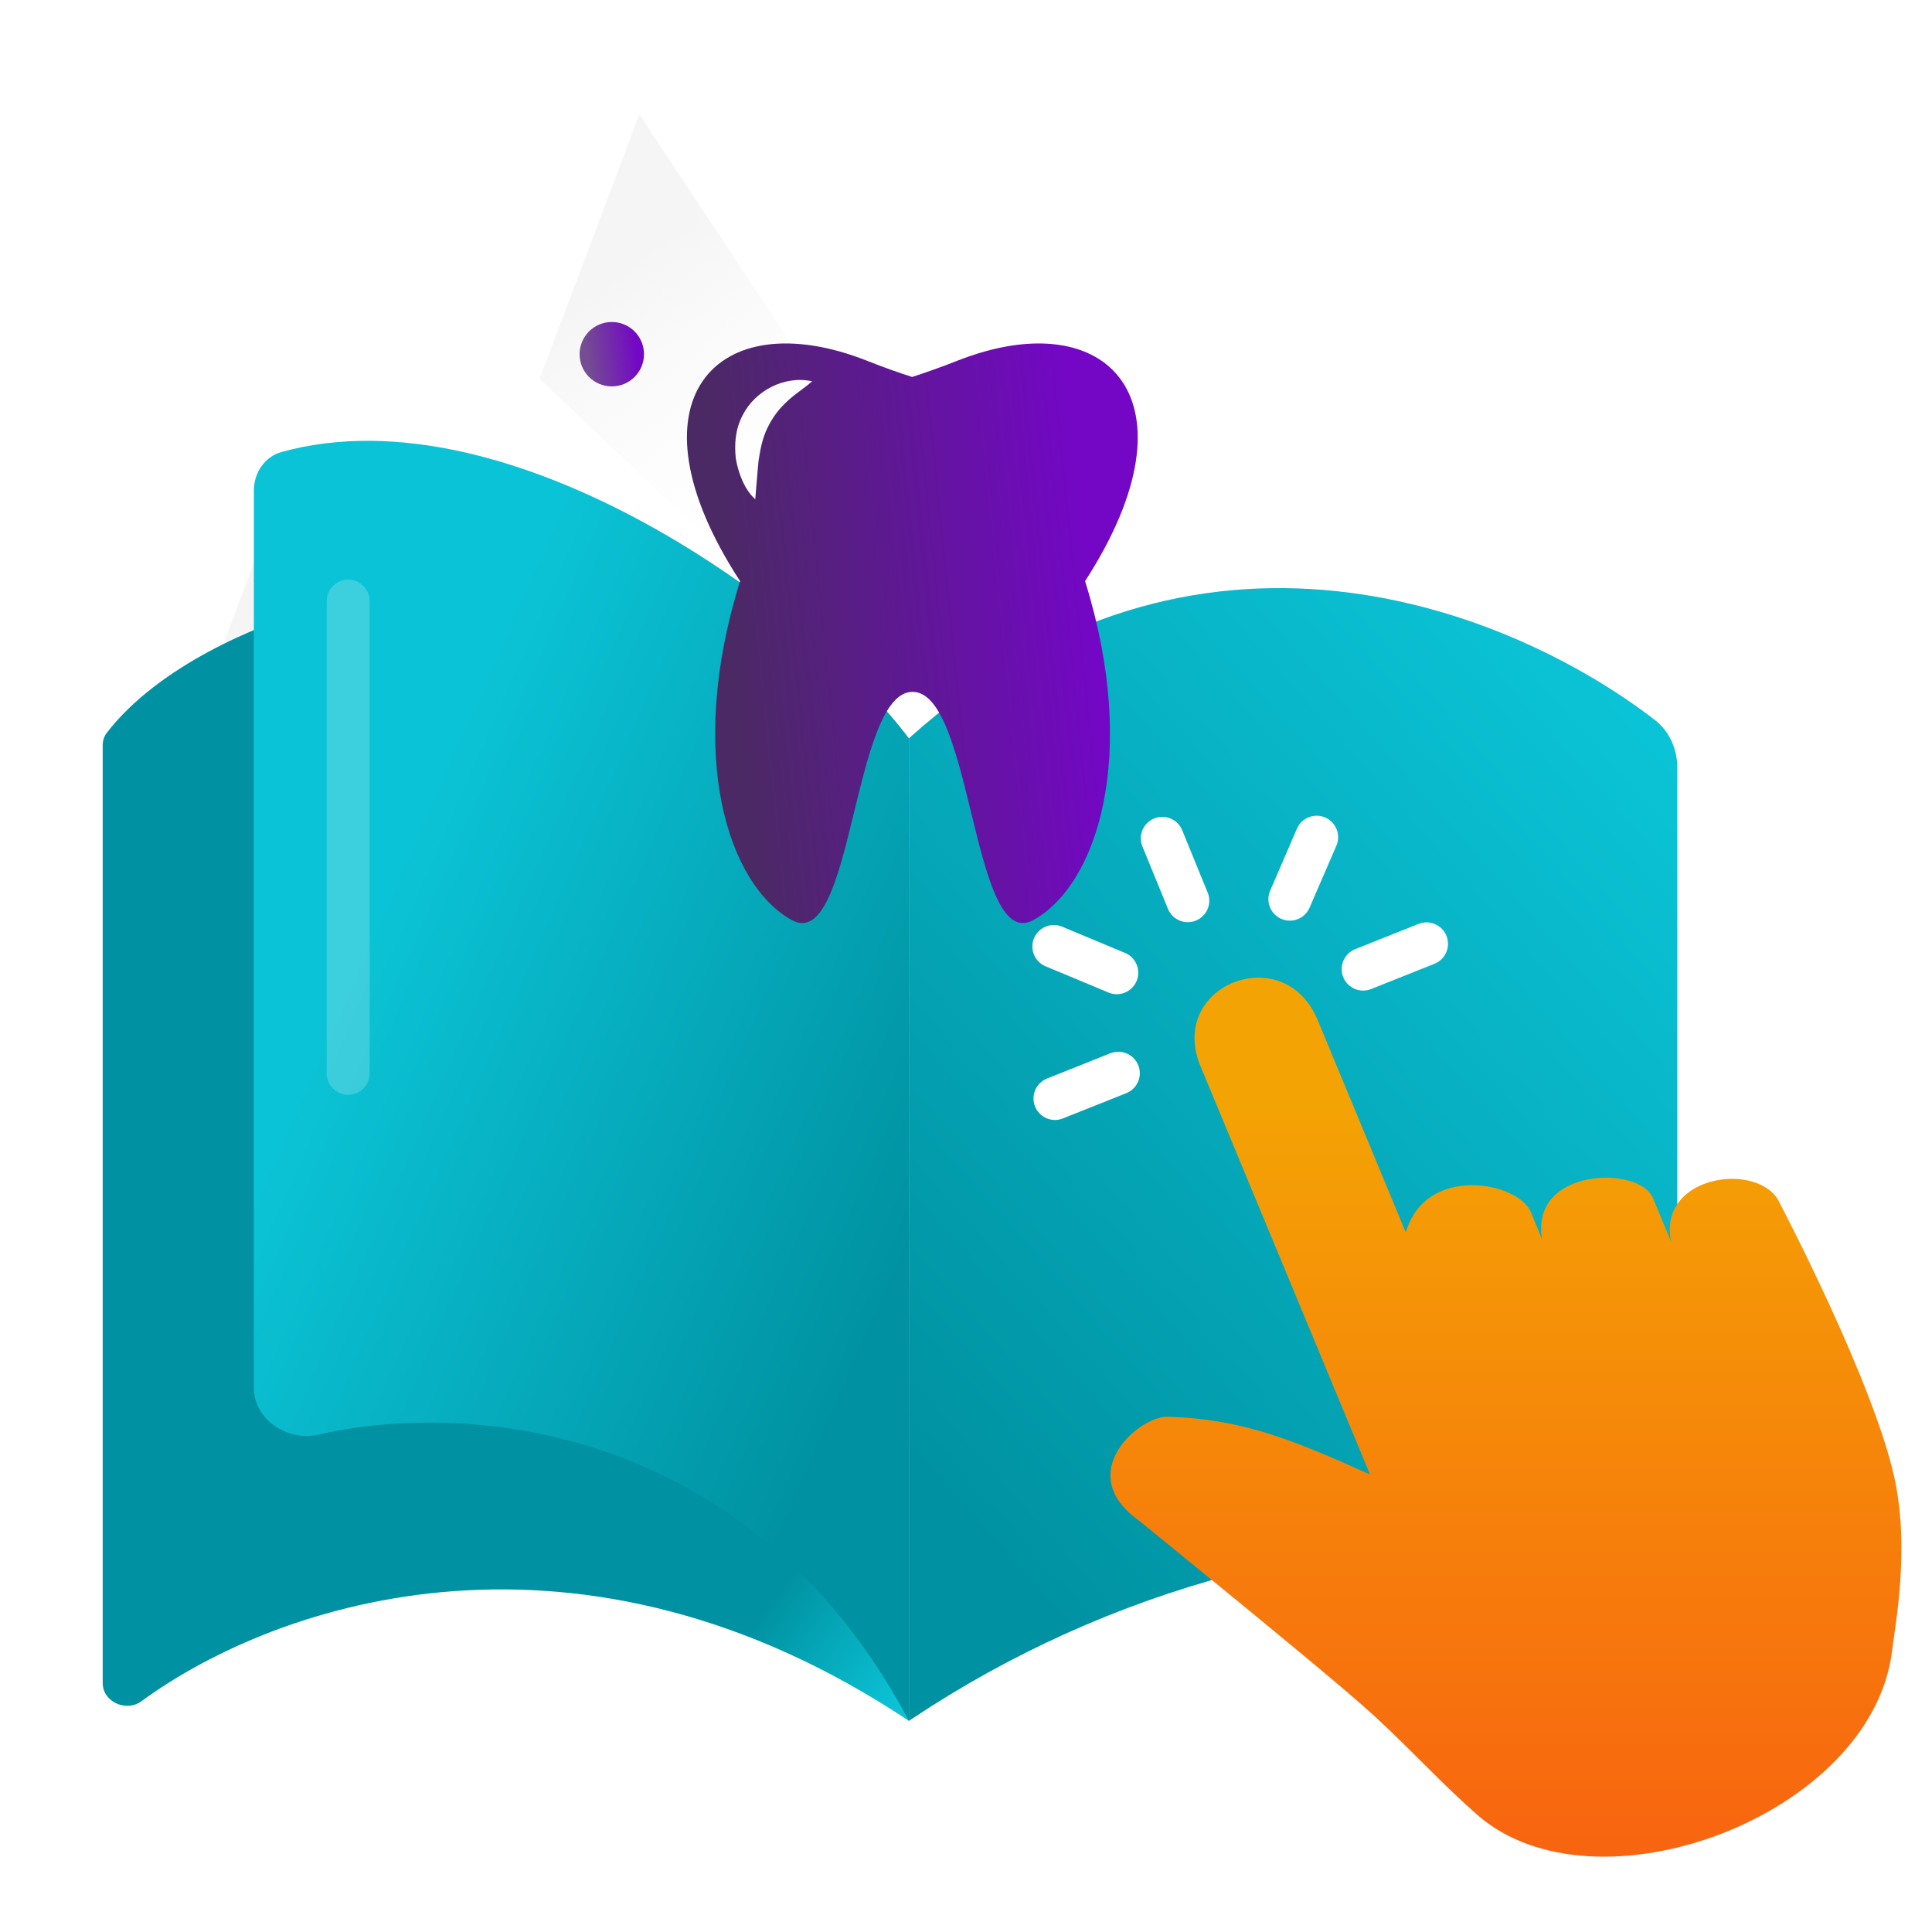
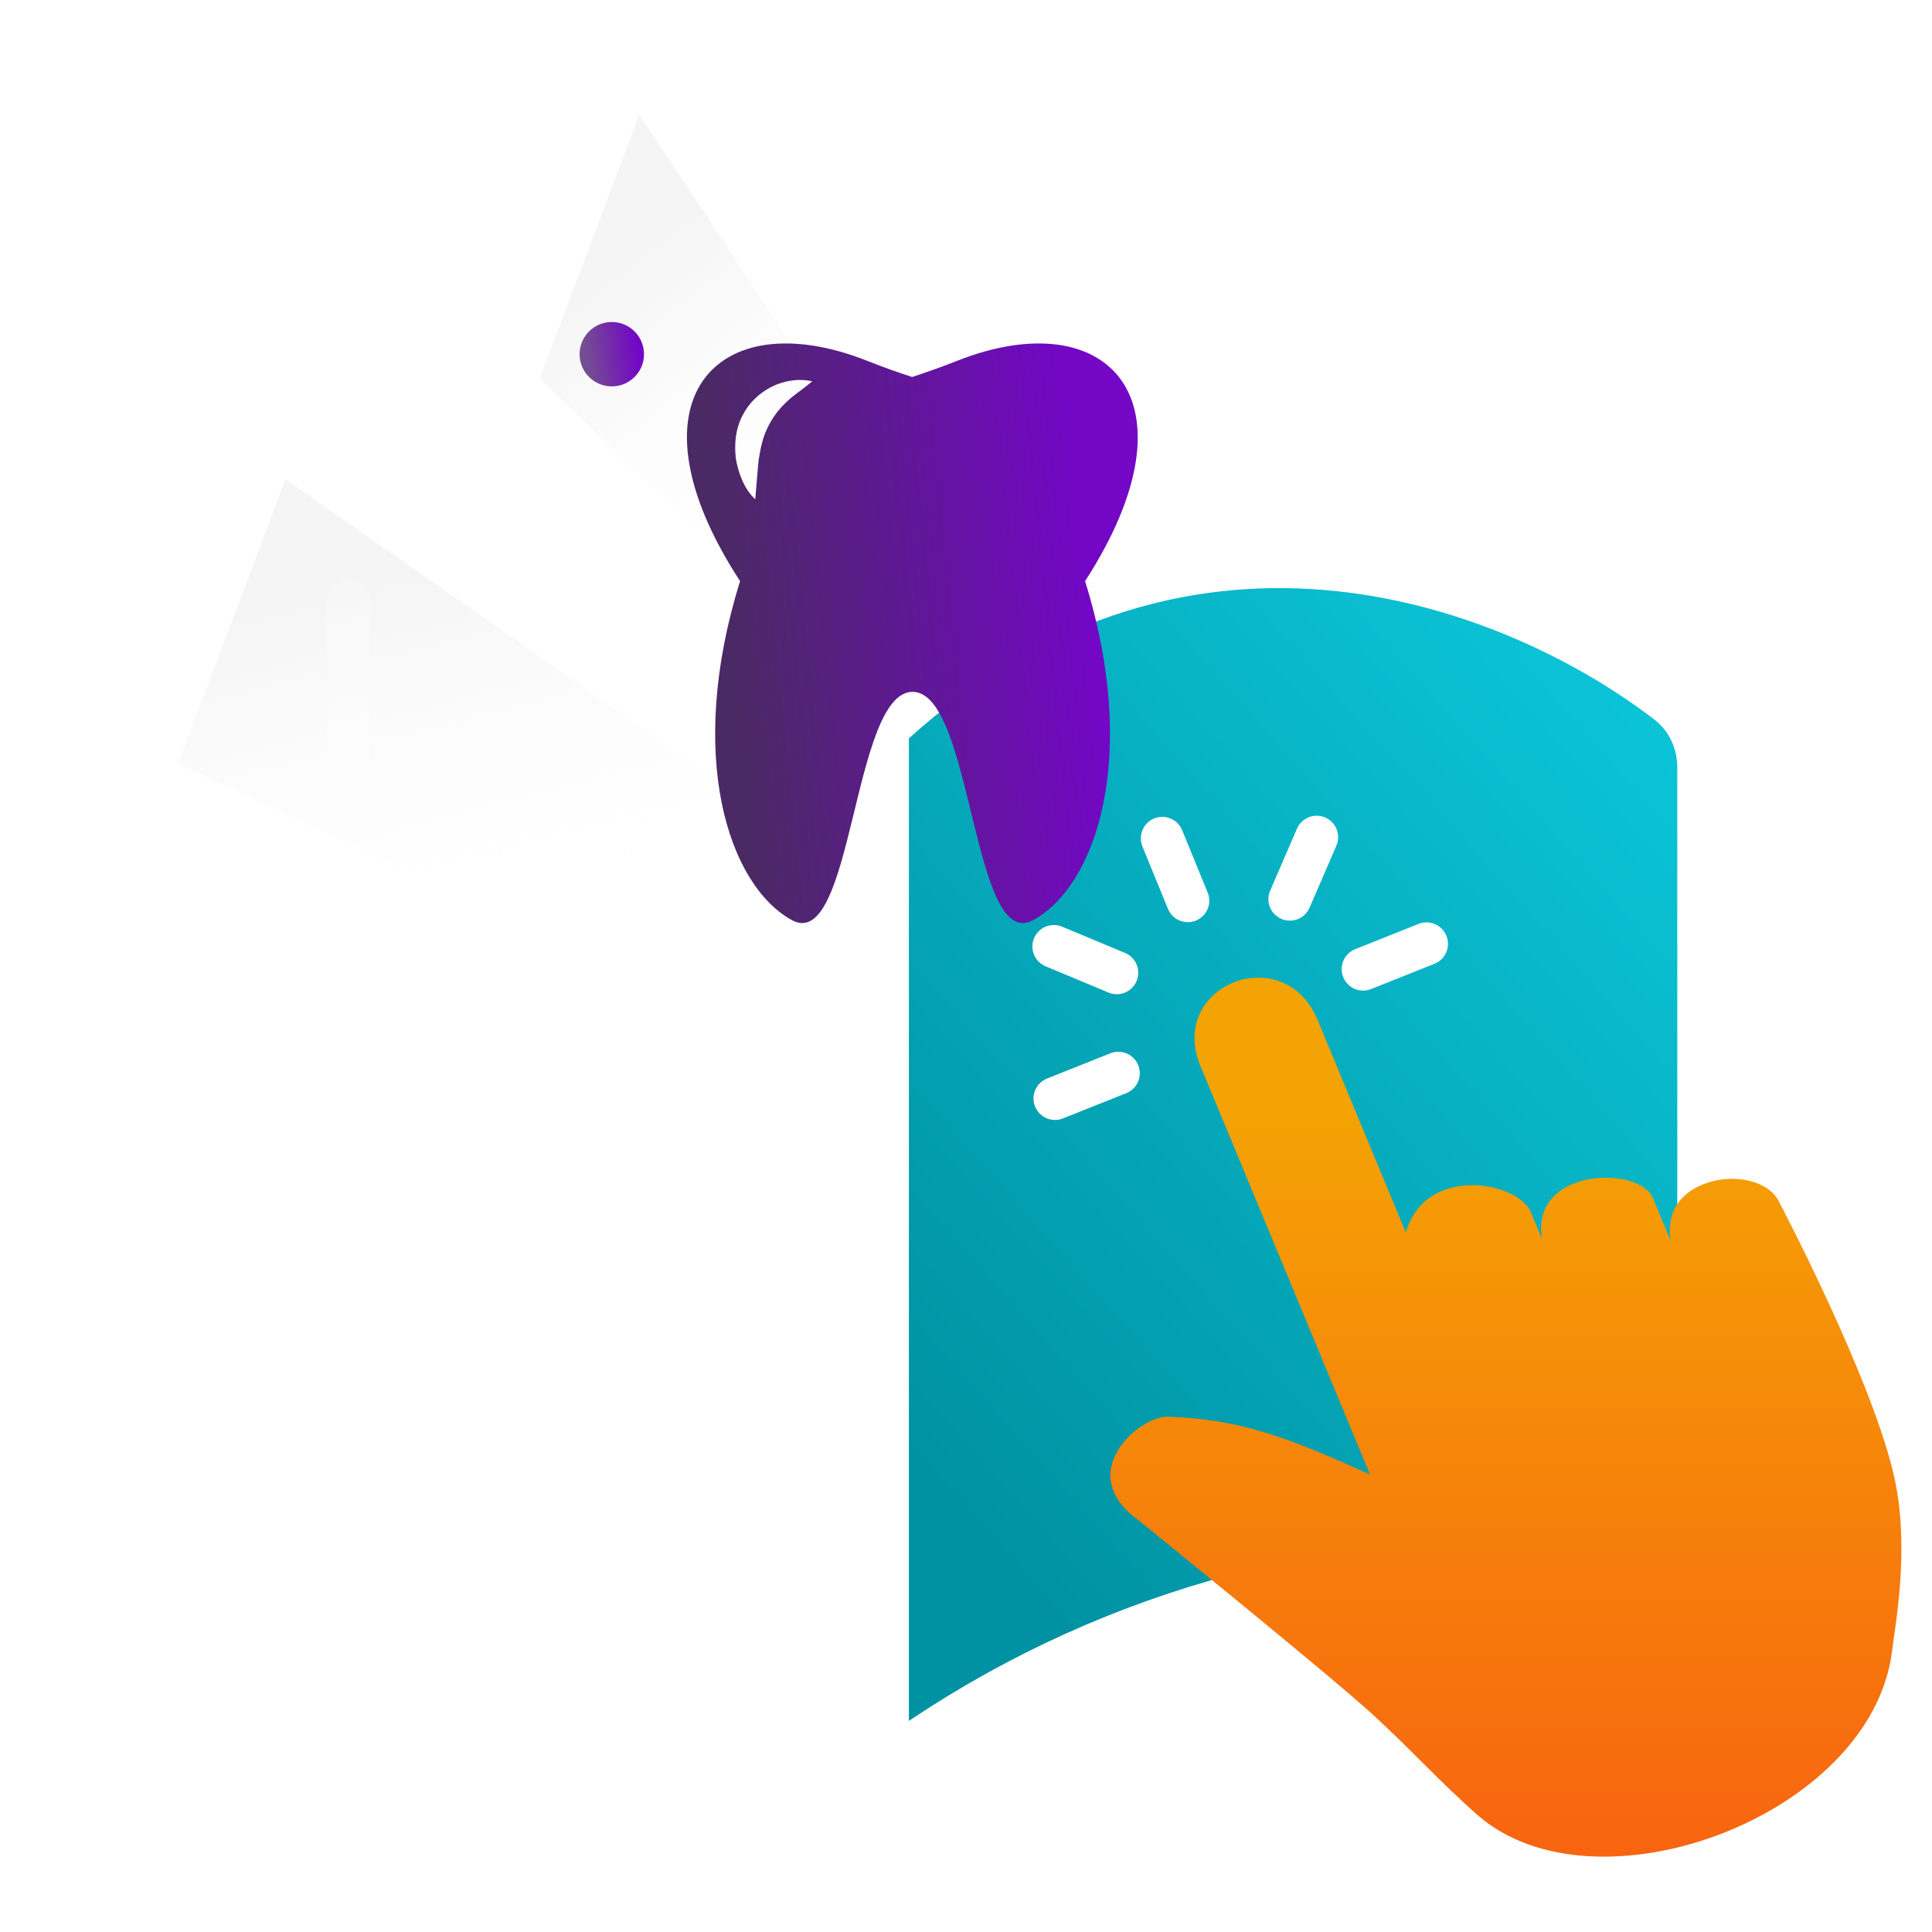
<svg xmlns="http://www.w3.org/2000/svg" width="90" height="90" viewBox="0 0 90 90" fill="none">
  <rect x="0" y="0" width="90" height="90" fill="#333333" stroke="none" />
  <g clip-path="url(#clip0_6182_797)">
    <rect width="90" height="90" fill="white" />
    <path d="M29.783 5.327L48.839 34.115L47.147 38.605L25.138 17.647L29.783 5.327Z" fill="url(#paint0_linear_6182_797)" />
    <path d="M13.297 22.324L52.939 49.979L50.838 55.554L8.3 35.576L13.297 22.324Z" fill="url(#paint1_linear_6182_797)" />
-     <path d="M4.975 34.137C7.387 31.004 12.078 29.098 14.173 28.526L42.34 36.155V80.166C27.072 69.987 13.049 74.528 6.588 79.25C5.877 79.77 4.784 79.283 4.784 78.401V34.715C4.784 34.507 4.848 34.302 4.975 34.137Z" fill="url(#paint2_linear_6182_797)" />
    <path d="M72.637 57.975L74.295 61.998" stroke="#0071BC" stroke-width="2.5" stroke-linecap="round" stroke-linejoin="round" />
    <path d="M79.918 61.135L78.657 58.103" stroke="#0071BC" stroke-width="2.5" stroke-linecap="round" stroke-linejoin="round" />
    <path d="M54.676 37.448L56.257 41.267" stroke="#0071BC" stroke-width="2.5" stroke-linecap="round" stroke-linejoin="round" />
-     <path d="M47.963 44.068L51.859 45.682" stroke="#0071BC" stroke-width="2.5" stroke-linecap="round" stroke-linejoin="round" />
    <path d="M48.032 53.37L51.954 51.833" stroke="#0071BC" stroke-width="2.5" stroke-linecap="round" stroke-linejoin="round" />
    <path d="M71.038 43.915L67.107 45.452" stroke="#0071BC" stroke-width="2.5" stroke-linecap="round" stroke-linejoin="round" />
    <path d="M64.23 37.38L62.58 41.173" stroke="#0071BC" stroke-width="2.5" stroke-linecap="round" stroke-linejoin="round" />
-     <path d="M11.826 64.656V22.85C11.826 22.026 12.328 21.273 13.121 21.054C23.791 18.11 37.831 28.382 42.34 34.394V80.165C35.09 66.47 21.991 65.188 14.836 66.831C13.399 67.161 11.826 66.131 11.826 64.656Z" fill="url(#paint3_linear_6182_797)" />
    <path d="M42.34 80.166V34.394C55.67 22.397 70.403 28.38 77.082 33.533C77.769 34.062 78.135 34.892 78.135 35.76V67.843L57.396 73.345C52.089 74.753 47.051 77.025 42.483 80.07L42.34 80.166Z" fill="url(#paint4_linear_6182_797)" />
    <path d="M77.849 57.865C77.175 54.662 82.091 54.064 82.929 56.088C82.929 56.088 87.335 64.468 88.277 68.969C88.959 72.258 88.277 75.743 88.138 76.922C87.18 84.601 74.307 89.393 68.796 84.524C67.102 83.029 65.945 81.722 64.061 79.971C62.921 78.912 59.129 75.786 56.312 73.488C54.481 71.993 53.064 70.84 53.064 70.84C49.954 68.636 53.073 65.954 54.403 65.997C57.781 66.099 60.096 67.005 63.82 68.687L55.923 49.665C54.36 45.889 59.82 43.745 61.383 47.521L65.487 57.412C66.429 54.209 70.731 55.063 71.31 56.455L71.837 57.737C71.249 54.397 76.363 54.269 77.003 55.815L77.616 57.292L77.858 57.873L77.849 57.865Z" fill="url(#paint5_linear_6182_797)" />
    <path d="M54.144 39.052L55.333 41.958" stroke="white" stroke-width="2" stroke-linecap="round" stroke-linejoin="round" />
    <path d="M49.092 44.091L52.024 45.314" stroke="white" stroke-width="2" stroke-linecap="round" stroke-linejoin="round" />
    <path d="M49.144 51.172L52.096 49.995" stroke="white" stroke-width="2" stroke-linecap="round" stroke-linejoin="round" />
    <path d="M66.452 43.968L63.5 45.145" stroke="white" stroke-width="2" stroke-linecap="round" stroke-linejoin="round" />
    <path d="M61.335 39L60.087 41.887" stroke="white" stroke-width="2" stroke-linecap="round" stroke-linejoin="round" />
    <path opacity="0.2" d="M16.219 28L16.219 50" stroke="white" stroke-width="2" stroke-linecap="round" />
    <path fill-rule="evenodd" clip-rule="evenodd" d="M44.614 16.798C43.749 17.14 43.042 17.38 42.492 17.561C41.922 17.38 41.234 17.14 40.37 16.798C33.395 14.049 28.974 18.624 34.475 27.072C31.941 35.199 33.925 41.239 36.892 42.864C39.741 44.41 39.702 32.229 42.511 32.229C45.321 32.229 45.282 44.41 48.13 42.864C51.097 41.239 53.082 35.199 50.547 27.072C56.009 18.624 51.608 14.049 44.614 16.798ZM36.578 18.785C36.224 19.126 35.969 19.487 35.753 19.929C35.517 20.41 35.419 20.932 35.34 21.434C35.32 21.574 35.183 23.26 35.183 23.26C34.672 22.798 34.397 22.036 34.279 21.373C34.2 20.671 34.259 19.989 34.593 19.347C35.183 18.183 36.558 17.481 37.835 17.762C37.423 18.123 36.951 18.404 36.578 18.785Z" fill="url(#paint6_linear_6182_797)" />
    <circle cx="28.5" cy="16.5" r="1.5" fill="url(#paint7_linear_6182_797)" />
  </g>
  <defs>
    <linearGradient id="paint0_linear_6182_797" x1="30.49" y1="11.385" x2="40.318" y2="24.051" gradientUnits="userSpaceOnUse">
      <stop stop-color="#F5F5F5" />
      <stop offset="1" stop-color="white" stop-opacity="0" />
    </linearGradient>
    <linearGradient id="paint1_linear_6182_797" x1="16.317" y1="27.595" x2="20.702" y2="45.016" gradientUnits="userSpaceOnUse">
      <stop stop-color="#F5F5F5" />
      <stop offset="1" stop-color="white" stop-opacity="0" />
    </linearGradient>
    <linearGradient id="paint2_linear_6182_797" x1="45.274" y1="74.884" x2="17.311" y2="53.888" gradientUnits="userSpaceOnUse">
      <stop stop-color="#0BC3D6" />
      <stop offset="0.218" stop-color="#0092A2" />
    </linearGradient>
    <linearGradient id="paint3_linear_6182_797" x1="14.76" y1="49.065" x2="41.276" y2="60.714" gradientUnits="userSpaceOnUse">
      <stop stop-color="#0BC3D6" />
      <stop offset="1" stop-color="#0092A2" />
    </linearGradient>
    <linearGradient id="paint4_linear_6182_797" x1="77.549" y1="34.981" x2="41.526" y2="66.924" gradientUnits="userSpaceOnUse">
      <stop stop-color="#0BC3D6" />
      <stop offset="1" stop-color="#0092A2" />
    </linearGradient>
    <linearGradient id="paint5_linear_6182_797" x1="70.152" y1="51.302" x2="70.152" y2="86.49" gradientUnits="userSpaceOnUse">
      <stop stop-color="#F4A304" />
      <stop offset="1" stop-color="#F86410" />
    </linearGradient>
    <linearGradient id="paint6_linear_6182_797" x1="34.75" y1="35.926" x2="51.474" y2="34.227" gradientUnits="userSpaceOnUse">
      <stop stop-color="#4B2965" />
      <stop offset="1" stop-color="#7307C5" />
    </linearGradient>
    <linearGradient id="paint7_linear_6182_797" x1="27.393" y1="17.214" x2="29.766" y2="16.904" gradientUnits="userSpaceOnUse">
      <stop stop-color="#744D92" />
      <stop offset="1" stop-color="#7307C5" />
    </linearGradient>
    <clipPath id="clip0_6182_797">
      <rect width="90" height="90" fill="white" />
    </clipPath>
  </defs>
</svg>